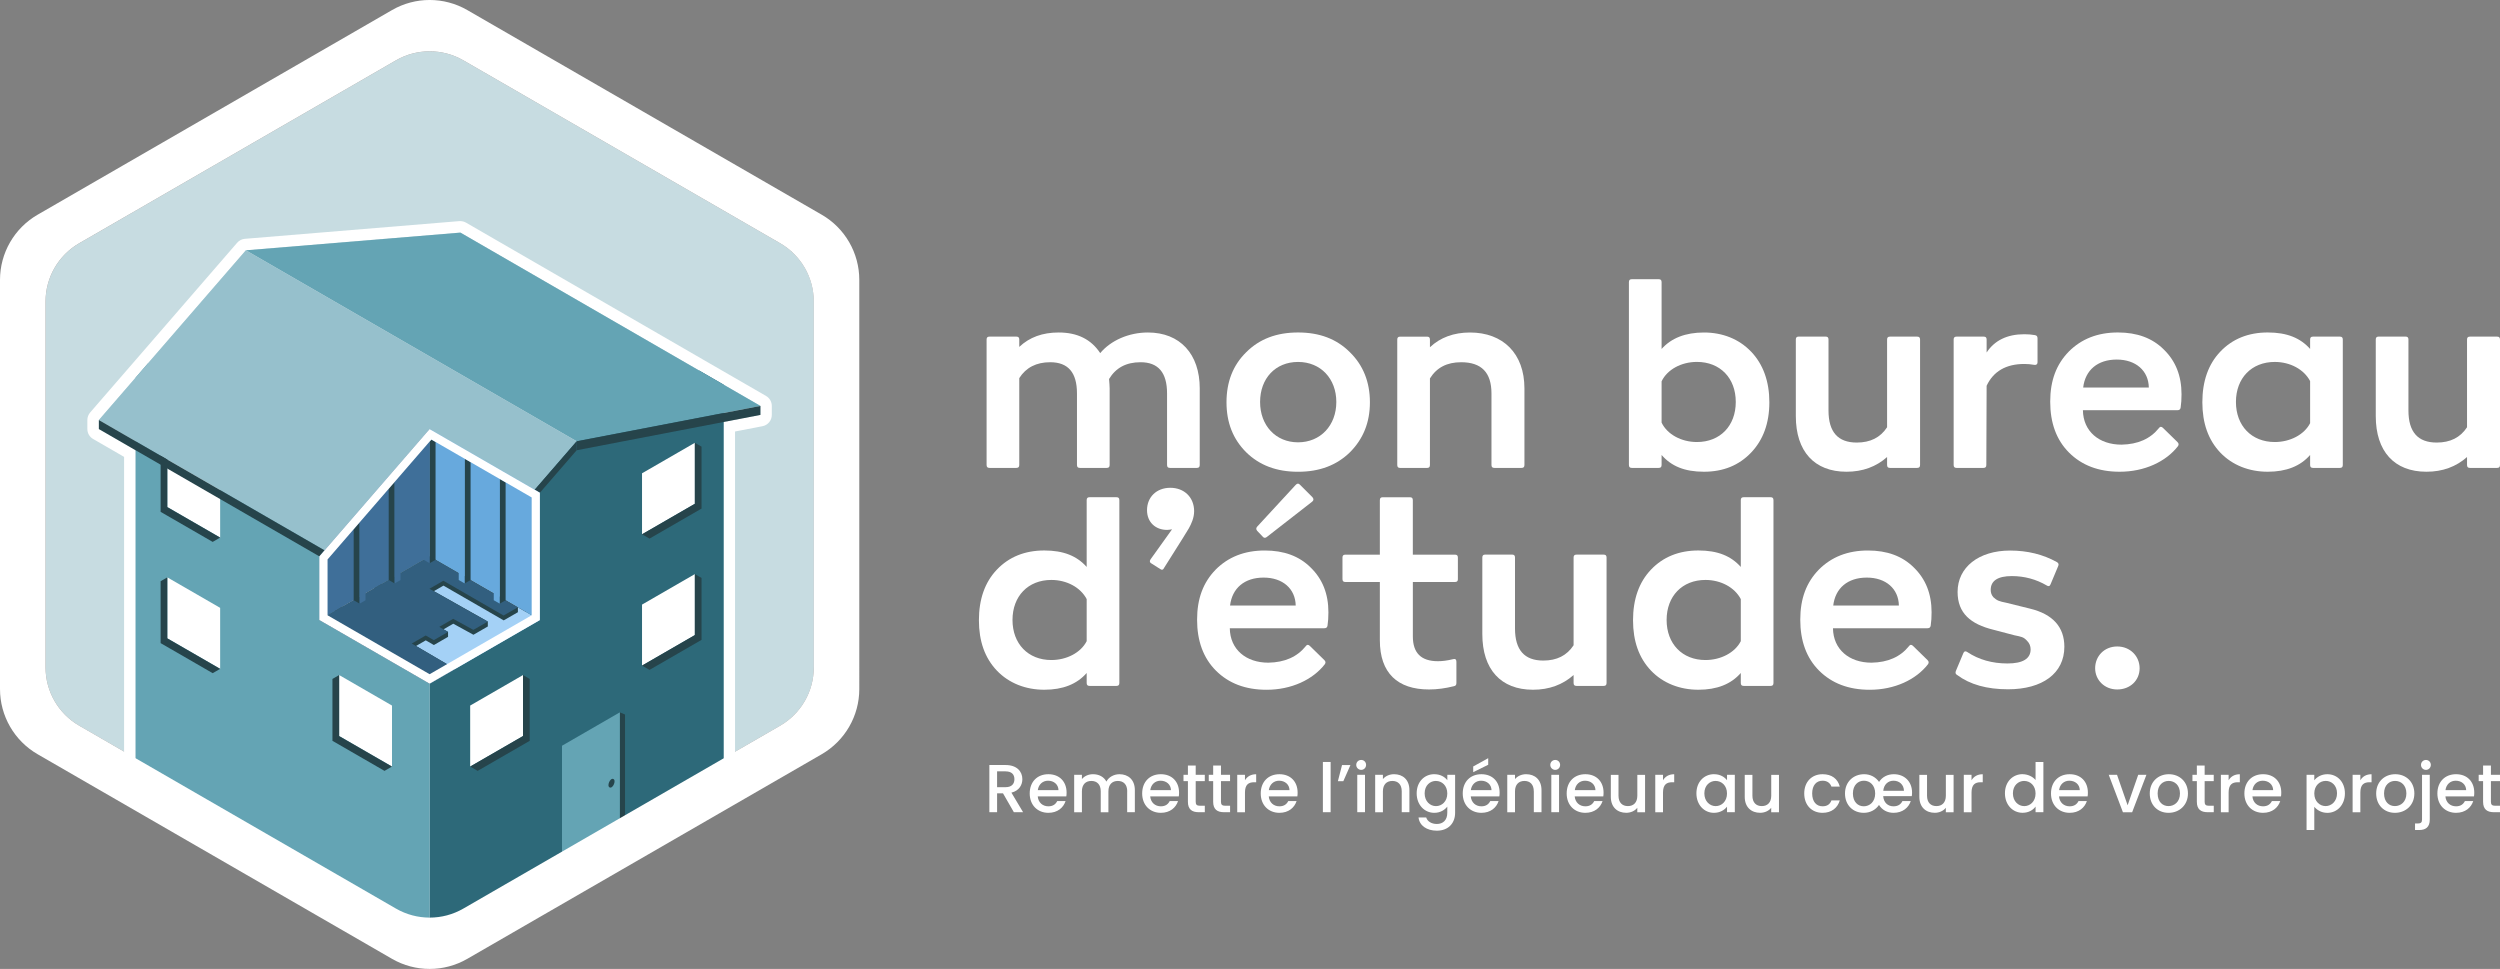
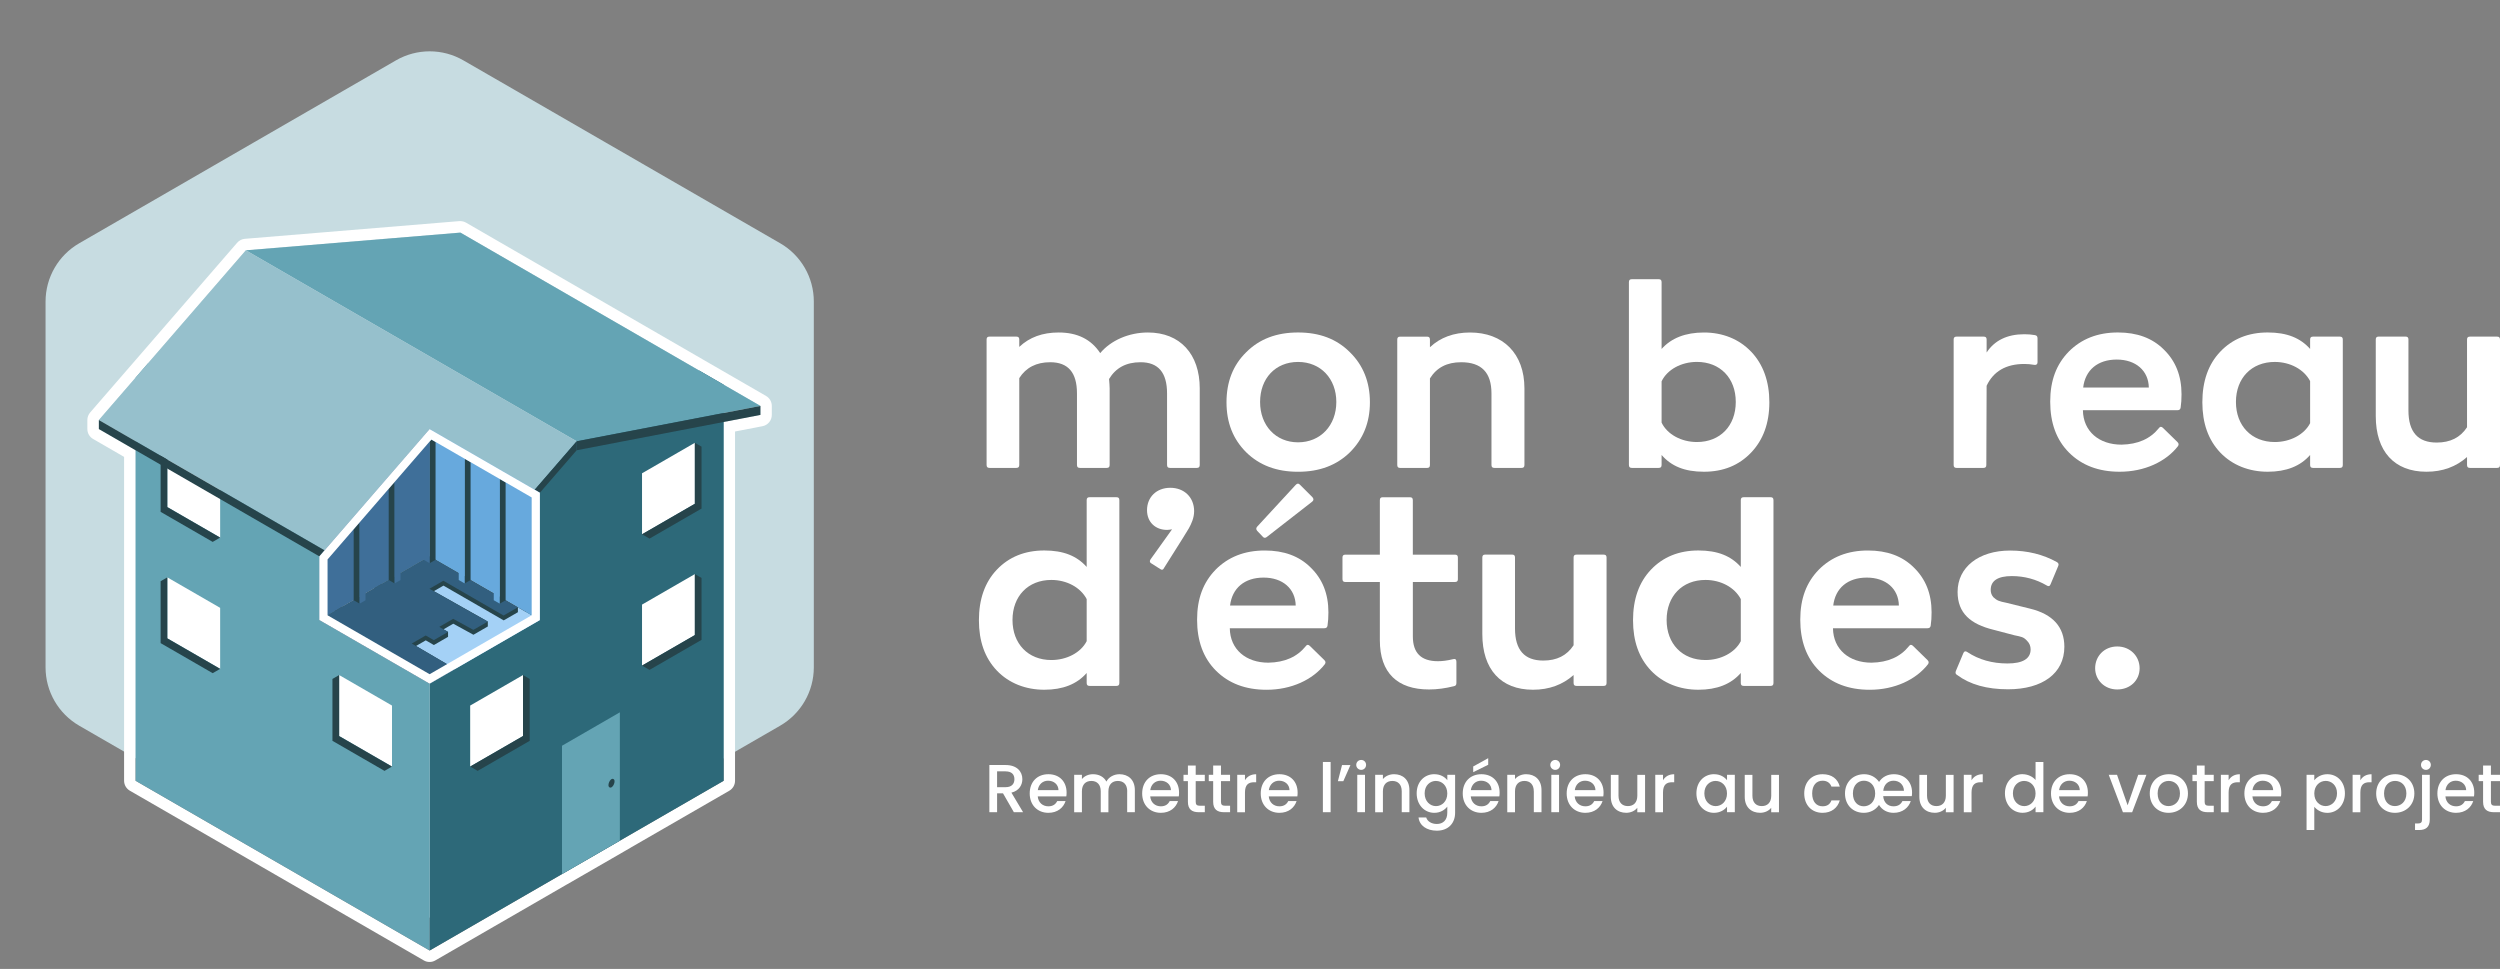
<svg xmlns="http://www.w3.org/2000/svg" id="Calque_1" viewBox="0 0 850 329.44">
  <rect x="0" y="0" width="850" height="329.44" fill="#808080" stroke="none" />
  <defs>
    <style>.cls-1{fill:none;}.cls-2{fill:#fff;}.cls-3{fill:#67a9dd;}.cls-4{fill:#64a4b4;}.cls-5{fill:#96c0cc;}.cls-6{fill:#325f7f;}.cls-7{fill:#a4d1f6;}.cls-8{fill:#c7dce1;}.cls-9{fill:#3f6f99;}.cls-10{fill:#26444b;}.cls-11{fill:#2d6979;}</style>
  </defs>
  <g>
    <g>
      <g>
        <path class="cls-2" d="M407.91,132.06v26.03c0,.7-.3,1-1,1h-9.11c-.7,0-1-.3-1-1v-24.32c0-7.11-3-10.61-9.01-10.61-4.91,0-8.41,1.9-10.71,5.7,.1,1.3,.2,2.4,.2,3.2v26.03c0,.7-.3,1-1,1h-9.11c-.7,0-1-.3-1-1v-24.32c0-7.11-3-10.61-9.11-10.61-4.7,0-8.21,1.8-10.51,5.4v29.53c0,.7-.3,1-1,1h-9.11c-.7,0-1-.3-1-1v-42.64c0-.7,.3-1,1-1h9.11c.7,0,1,.3,1,1v2.5c3.5-3.3,7.91-4.9,13.41-4.9,6.31,0,11.01,2.3,14.11,7.01,3.6-4.31,9.71-7.01,16.22-7.01,10.91,0,17.62,7.31,17.62,19.02Z" />
        <path class="cls-2" d="M423.72,119.75c4.5-4.5,10.31-6.71,17.62-6.71s13.11,2.2,17.62,6.71c4.5,4.4,6.81,10.11,6.81,17.02s-2.3,12.51-6.81,17.02c-4.51,4.4-10.31,6.61-17.62,6.61s-13.11-2.2-17.62-6.61c-4.51-4.5-6.71-10.11-6.71-17.02s2.2-12.61,6.71-17.02Zm30.63,16.92c0-7.91-5.31-13.61-13.01-13.61s-12.91,5.61-12.91,13.61,5.31,13.72,12.91,13.72,13.01-5.71,13.01-13.72Z" />
        <path class="cls-2" d="M518.31,132.06v26.03c0,.7-.3,1-1,1h-9.21c-.7,0-1-.3-1-1v-24.32c0-7.11-3.4-10.61-10.31-10.61-4.81,0-8.31,1.8-10.61,5.51v29.43c0,.7-.3,1-1,1h-9.11c-.7,0-1-.3-1-1v-42.64c0-.7,.3-1,1-1h9.11c.7,0,1,.3,1,1v2.6c3.5-3.3,8.11-5.01,13.61-5.01,11.21,0,18.52,7.11,18.52,19.02Z" />
        <path class="cls-2" d="M595.37,119.55c4.1,4.3,6.21,10.11,6.21,17.22s-2.1,12.81-6.21,17.12c-4.11,4.3-9.41,6.5-16.02,6.5s-11.11-1.9-14.41-5.7v3.4c0,.7-.3,1-1,1h-9.11c-.7,0-1-.3-1-1v-62.16c0-.7,.3-1,1-1h9.11c.7,0,1,.3,1,1v22.72c3.3-3.7,8.11-5.6,14.41-5.6s11.91,2.2,16.02,6.51Zm-5.21,17.11c0-8.11-5.31-13.61-13.21-13.61-5.31,0-10.11,2.6-12.01,6.61v14.02c1.9,4,6.71,6.61,12.01,6.61,7.91,0,13.21-5.51,13.21-13.62Z" />
-         <path class="cls-2" d="M641.61,115.45c0-.7,.3-1,1-1h9.21c.7,0,1,.3,1,1v42.64c0,.7-.3,1-1,1h-9.21c-.7,0-1-.3-1-1v-2.7c-3.71,3.3-8.31,5-13.81,5-10.91,0-17.22-6.91-17.22-18.92v-26.03c0-.7,.3-1,1-1h9.11c.7,0,1,.3,1,1v24.12c0,7.31,3.2,10.91,9.61,10.91,4.61,0,8.01-1.7,10.31-5.2v-29.83Z" />
        <path class="cls-2" d="M691.86,113.94c.6,.1,.9,.4,.9,1.1v8.11c0,.7-.4,1-1.1,.9-1.1-.2-2.3-.3-3.4-.3-6.2,0-10.51,2.5-12.81,7.41l-.1,26.93c0,.7-.3,1-1,1h-9.11c-.7,0-1-.3-1-1v-42.64c0-.7,.3-1,1-1h9.21c.7,0,1,.3,1,1v4.4c2.7-4.11,7.01-6.21,12.81-6.21,1.3,0,2.5,.1,3.6,.3Z" />
        <path class="cls-2" d="M703.37,119.55c4.31-4.31,9.81-6.51,16.72-6.51,6.51,0,11.71,1.9,15.62,5.81,4,3.9,6.01,8.91,6.01,15.21,0,1.7-.1,3.2-.3,4.51-.1,.6-.4,.9-1.1,.9h-32.13c.1,7.21,5.51,11.71,13.11,11.71,5.61-.1,9.81-2,12.71-5.6,.4-.6,.9-.6,1.4-.1l4.91,4.8c.5,.5,.5,.9,.2,1.4-4.1,5.3-11.41,8.71-19.82,8.71-7.21,0-12.91-2.2-17.22-6.5-4.31-4.31-6.41-10.11-6.41-17.32s2.1-12.71,6.31-17.02Zm27.23,12.21c-.1-5.7-4.4-9.51-10.91-9.51s-10.71,3.6-11.41,9.51h22.32Z" />
        <path class="cls-2" d="M785.44,115.45c0-.7,.3-1,1-1h9.11c.7,0,1,.3,1,1v42.64c0,.7-.3,1-1,1h-9.11c-.7,0-1-.3-1-1v-3.4c-3.3,3.8-8.11,5.7-14.41,5.7s-12.01-2.2-16.12-6.5c-4.1-4.31-6.11-10.01-6.11-17.12s2-12.92,6.11-17.22c4.1-4.31,9.51-6.51,16.12-6.51s11.11,1.9,14.41,5.6v-3.2Zm0,28.43v-14.31c-2.1-4-6.81-6.51-12.01-6.51-7.91,0-13.21,5.51-13.21,13.61s5.31,13.62,13.21,13.62c5.21,0,10.01-2.5,12.01-6.41Z" />
        <path class="cls-2" d="M838.79,115.45c0-.7,.3-1,1-1h9.21c.7,0,1,.3,1,1v42.64c0,.7-.3,1-1,1h-9.21c-.7,0-1-.3-1-1v-2.7c-3.71,3.3-8.31,5-13.81,5-10.91,0-17.22-6.91-17.22-18.92v-26.03c0-.7,.3-1,1-1h9.11c.7,0,1,.3,1,1v24.12c0,7.31,3.2,10.91,9.61,10.91,4.61,0,8.01-1.7,10.31-5.2v-29.83Z" />
        <path class="cls-2" d="M369.47,170.05c0-.7,.3-1,1-1h9.11c.7,0,1,.3,1,1v62.16c0,.7-.3,1-1,1h-9.11c-.7,0-1-.3-1-1v-3.4c-3.3,3.8-8.11,5.7-14.41,5.7s-12.01-2.2-16.12-6.5c-4.1-4.31-6.11-10.01-6.11-17.12s2-12.92,6.11-17.22c4.1-4.31,9.51-6.51,16.12-6.51s11.11,1.9,14.41,5.6v-22.72Zm0,47.95v-14.31c-2.1-4-6.81-6.51-12.01-6.51-7.91,0-13.21,5.51-13.21,13.61s5.31,13.62,13.21,13.62c5.21,0,10.01-2.5,12.01-6.41Z" />
        <path class="cls-2" d="M406,173.86c0,1-.2,2.1-.6,3.2-.8,2.1-1.3,2.8-3.3,6.01l-6.31,10.01c-.3,.7-.8,.8-1.3,.4l-3-1.9c-.6-.3-.7-.8-.3-1.4l7.31-10.21c-.7,.1-1.2,.2-1.7,.2-3.9,0-6.81-2.6-6.81-6.71,0-4.41,3.2-7.61,7.91-7.61s8.11,3.2,8.11,8.01Z" />
        <path class="cls-2" d="M413.31,193.68c4.3-4.31,9.81-6.51,16.72-6.51,6.51,0,11.71,1.9,15.62,5.81,4,3.9,6.01,8.91,6.01,15.21,0,1.7-.1,3.2-.3,4.51-.1,.6-.4,.9-1.1,.9h-32.13c.1,7.21,5.51,11.71,13.11,11.71,5.61-.1,9.81-2,12.71-5.6,.4-.6,.9-.6,1.4-.1l4.91,4.8c.5,.5,.5,.9,.2,1.4-4.1,5.3-11.41,8.71-19.82,8.71-7.21,0-12.91-2.2-17.22-6.5-4.3-4.31-6.41-10.11-6.41-17.32s2.1-12.71,6.31-17.02Zm27.23,12.21c-.1-5.7-4.4-9.51-10.91-9.51s-10.71,3.6-11.41,9.51h22.32Zm-9.81-23.32c-.5,.4-1,.4-1.4-.1l-1.9-2c-.4-.5-.4-.9,0-1.4l13.11-14.21c.5-.5,.9-.6,1.4-.1l4.3,4.3c.5,.6,.4,1.1-.1,1.5l-15.42,12.01Z" />
        <path class="cls-2" d="M495.69,196.88c0,.7-.3,1-1,1h-14.32v18.52c0,5.6,2.8,8.41,8.51,8.41,1.5,0,3.2-.2,5.2-.7,.7-.2,1.1,.1,1.1,.9v7.21c0,.7-.3,1-.9,1.1-2.8,.7-5.6,1.1-8.41,1.1-10.71,0-16.72-5.6-16.72-16.72v-19.82h-11.71c-.7,0-1-.3-1-1v-7.3c0-.7,.3-1,1-1h11.71v-18.52c0-.7,.3-1,1-1h9.21c.7,0,1,.3,1,1v18.52h14.32c.7,0,1,.3,1,1v7.3Z" />
        <path class="cls-2" d="M535.02,189.57c0-.7,.3-1,1-1h9.21c.7,0,1,.3,1,1v42.64c0,.7-.3,1-1,1h-9.21c-.7,0-1-.3-1-1v-2.7c-3.71,3.3-8.31,5-13.81,5-10.91,0-17.22-6.91-17.22-18.92v-26.03c0-.7,.3-1,1-1h9.11c.7,0,1,.3,1,1v24.12c0,7.31,3.2,10.91,9.61,10.91,4.61,0,8.01-1.7,10.31-5.2v-29.83Z" />
        <path class="cls-2" d="M591.87,170.05c0-.7,.3-1,1-1h9.11c.7,0,1,.3,1,1v62.16c0,.7-.3,1-1,1h-9.11c-.7,0-1-.3-1-1v-3.4c-3.3,3.8-8.11,5.7-14.41,5.7s-12.01-2.2-16.12-6.5c-4.1-4.31-6.11-10.01-6.11-17.12s2-12.92,6.11-17.22c4.1-4.31,9.51-6.51,16.12-6.51s11.11,1.9,14.41,5.6v-22.72Zm0,47.95v-14.31c-2.1-4-6.81-6.51-12.01-6.51-7.91,0-13.21,5.51-13.21,13.61s5.31,13.62,13.21,13.62c5.21,0,10.01-2.5,12.01-6.41Z" />
        <path class="cls-2" d="M618.39,193.68c4.31-4.31,9.81-6.51,16.72-6.51,6.51,0,11.71,1.9,15.62,5.81,4,3.9,6.01,8.91,6.01,15.21,0,1.7-.1,3.2-.3,4.51-.1,.6-.4,.9-1.1,.9h-32.13c.1,7.21,5.51,11.71,13.11,11.71,5.61-.1,9.81-2,12.71-5.6,.4-.6,.9-.6,1.4-.1l4.91,4.8c.5,.5,.5,.9,.2,1.4-4.1,5.3-11.41,8.71-19.82,8.71-7.21,0-12.91-2.2-17.22-6.5-4.31-4.31-6.41-10.11-6.41-17.32s2.1-12.71,6.31-17.02Zm27.23,12.21c-.1-5.7-4.4-9.51-10.91-9.51s-10.71,3.6-11.41,9.51h22.32Z" />
        <path class="cls-2" d="M719.86,219.8c4.4,0,7.61,3.3,7.61,7.41s-3.2,7.21-7.61,7.21-7.51-3.3-7.51-7.21c0-4.1,3.1-7.41,7.51-7.41Z" />
      </g>
      <path class="cls-2" d="M665.38,229.47c-.5-.3-.6-.7-.4-1.3l2.59-6.18c.3-.6,.7-.7,1.3-.3,3.89,2.59,8.47,3.89,13.66,3.89s7.88-1.6,7.88-4.79c0-1.1-.4-2.09-1.1-2.79-1.3-1.5-2.09-1.5-4.39-2l-7.18-1.89c-7.68-1.89-12.16-5.58-12.16-12.86,0-8.38,7.18-14.06,17.85-14.06,5.88,0,11.17,1.3,15.85,3.89,.6,.3,.8,.8,.5,1.4l-2.59,6.18c-.3,.7-.7,.8-1.3,.4-3.59-2.1-7.58-3.19-11.87-3.19-4.79,0-7.18,1.6-7.18,4.69,0,1,.3,1.79,.9,2.49,1.3,1.2,1.99,1.4,4.39,1.89l8.08,2c7.78,1.89,11.67,6.28,11.67,12.96,0,9.07-7.48,14.46-19.14,14.46-7.18,0-12.96-1.6-17.35-4.89Z" />
    </g>
    <g>
      <path class="cls-8" d="M265.24,82.7l-67.87-39.19-9.87-5.7-11.98-6.92-9.76-5.63-8.22-4.74c-7.09-4.09-15.81-4.09-22.9,0l-48.46,27.98-13.52,7.81-8.93,5.16-26.95,15.56-9.84,5.68c-7.09,4.09-11.45,11.65-11.45,19.83v124.37c0,8.18,4.37,15.74,11.45,19.83l107.7,62.18c7.09,4.09,15.82,4.09,22.9,0l107.71-62.18c7.09-4.09,11.45-11.65,11.45-19.83V102.53c0-8.18-4.36-15.74-11.45-19.83Z" />
      <g>
        <path class="cls-2" d="M156.54,79.09c27.06,15.63,54.12,31.26,81.17,46.89,2.78,1.6,5.55,3.21,8.33,4.81,4.17,2.41,8.33,4.81,12.5,7.22,0,1.02,0,2.04,0,3.05-4.53,.87-8.64,1.66-12.5,2.4,0,40.66,0,81.33,0,121.99-5.45,3.14-20.84,12.03-33.53,19.35h0c-.59,.35-1.18,.69-1.77,1.03-6.56,3.79-13.11,7.57-19.67,11.36h0c-12.23,7.05-37.77,21.8-45,25.98-8.32-4.81-41.35-23.89-49.68-28.69-8.51-4.91-41.77-24.11-50.29-29.02,0-37.46,0-74.91,0-112.37-4.17-2.41-8.33-4.81-12.5-7.22,0-1.02,0-2.04,0-3.05l12.5-14.43h0c1.39-1.61,2.78-3.21,4.16-4.81,0,0,0,0,0,0,11.11-12.83,22.21-25.65,33.32-38.48,24.31-2.01,48.63-4.01,72.94-6.02m0-3.91c-.11,0-.21,0-.32,.01l-36.47,3.01-36.47,3.01c-1.02,.08-1.96,.56-2.63,1.34l-16.66,19.24-16.66,19.24-4.16,4.8s-.06,.07-.09,.1l-12.41,14.33c-.61,.71-.95,1.62-.95,2.56v1.53s0,1.53,0,1.53c0,1.4,.74,2.69,1.95,3.38l8.33,4.81,2.21,1.28v110.11c0,1.4,.75,2.69,1.96,3.39,8.51,4.91,41.77,24.11,50.28,29.02,8.32,4.81,41.35,23.88,49.67,28.69,.6,.35,1.28,.52,1.95,.52s1.35-.17,1.95-.52c7.18-4.15,32.42-18.73,44.74-25.84,.08-.04,.17-.08,.25-.13l14.94-8.62,4.73-2.73,.88-.51,.88-.51c.08-.04,.15-.09,.22-.14,12.65-7.3,27.9-16.1,33.32-19.22,1.21-.7,1.95-1.99,1.95-3.38v-60.99s0-57.77,0-57.77l9.33-1.8c1.84-.35,3.17-1.96,3.17-3.84v-1.53s0-1.53,0-1.53c0-1.39-.74-2.68-1.95-3.38l-6.25-3.61-6.25-3.61-7.34-4.24-.99-.57-40.59-23.45-40.59-23.45c-.6-.34-1.27-.52-1.95-.52h0Z" />
        <g>
          <g>
            <path class="cls-11" d="M146.08,323.18c8.37-4.84,41.3-23.86,49.68-28.69,8.56-4.94,41.72-24.08,50.29-29.02,0-44.89,0-89.78,0-134.67-2.78-1.6-5.55-3.21-8.33-4.81-30.55,17.64-61.09,35.27-91.64,52.91,0,48.09,0,96.19,0,144.28Z" />
            <path class="cls-4" d="M146.08,323.18c-8.32-4.81-41.35-23.89-49.68-28.69-8.51-4.91-41.77-24.11-50.29-29.02,0-45.69,0-91.38,0-137.07,1.39-1.6,2.78-3.2,4.16-4.81,31.93,18.44,63.87,36.87,95.8,55.31,0,48.09,0,96.19,0,144.28Z" />
-             <path class="cls-10" d="M210.74,285.84c0-16.47,0-27.17,0-43.64,.59,.24,1.18,.49,1.77,.73,0,15.89,0,26,0,41.89-.59,.34-1.18,.68-1.77,1.02Z" />
            <path class="cls-4" d="M191.08,297.2c0-14.93,0-28.71,0-43.65,6.56-3.79,13.11-7.57,19.67-11.36v43.64c-6.56,3.79-13.11,7.57-19.67,11.36Z" />
            <ellipse class="cls-10" cx="207.91" cy="266.3" rx="1.57" ry=".89" transform="translate(-118.53 353.34) rotate(-66.95)" />
            <g>
              <g>
                <path class="cls-2" d="M236.25,150.55c0,6.91,0,13.83,0,20.74-5.99,3.46-11.98,6.91-17.96,10.37,0-6.91,0-13.83,0-20.74h0c5.99-3.46,11.98-6.91,17.96-10.37Z" />
                <path class="cls-10" d="M220.83,183.13c5.9-3.41,11.8-6.81,17.7-10.22v-21.04c-.76-.44-1.52-.88-2.28-1.32,0,6.91,0,13.83,0,20.74-5.99,3.46-11.98,6.91-17.96,10.37,.85,.49,1.7,.98,2.54,1.47Z" />
              </g>
              <g>
                <path class="cls-2" d="M236.25,195.19c0,6.91,0,13.83,0,20.74-5.99,3.46-11.98,6.91-17.96,10.37,0-6.91,0-13.83,0-20.74h0c5.99-3.46,11.98-6.91,17.96-10.37Z" />
                <path class="cls-10" d="M220.83,227.77c5.9-3.41,11.8-6.81,17.7-10.22v-21.04c-.76-.44-1.52-.88-2.28-1.32,0,6.91,0,13.83,0,20.74-5.99,3.46-11.98,6.91-17.96,10.37,.85,.49,1.7,.98,2.54,1.47Z" />
              </g>
            </g>
            <g>
              <g>
                <path class="cls-2" d="M177.82,184.89c0,6.91,0,13.83,0,20.74-5.99,3.46-11.98,6.91-17.96,10.37,0-6.91,0-13.83,0-20.74h0c5.99-3.46,11.98-6.91,17.96-10.37Z" />
                <path class="cls-10" d="M162.4,217.47c5.9-3.41,11.8-6.81,17.7-10.22v-21.04c-.76-.44-1.52-.88-2.28-1.32,0,6.91,0,13.83,0,20.74-5.99,3.46-11.98,6.91-17.96,10.37,.85,.49,1.7,.98,2.54,1.47Z" />
              </g>
              <g>
                <path class="cls-2" d="M177.82,229.52c0,6.91,0,13.83,0,20.74-5.99,3.46-11.98,6.91-17.96,10.37,0-6.91,0-13.83,0-20.74h0c5.99-3.46,11.98-6.91,17.96-10.37Z" />
                <path class="cls-10" d="M162.4,262.1c5.9-3.41,11.8-6.81,17.7-10.22v-21.04c-.76-.44-1.52-.88-2.28-1.32,0,6.91,0,13.83,0,20.74-5.99,3.46-11.98,6.91-17.96,10.37,.85,.49,1.7,.98,2.54,1.47Z" />
              </g>
            </g>
            <g>
              <g>
                <g>
                  <path class="cls-2" d="M56.89,151.67c0,6.91,0,13.83,0,20.74,5.99,3.46,11.98,6.91,17.96,10.37,0-6.91,0-13.83,0-20.74h0c-5.99-3.46-11.98-6.91-17.96-10.37Z" />
                  <path class="cls-10" d="M72.31,184.25c-5.9-3.41-11.8-6.81-17.7-10.22v-21.04c.76-.44,1.52-.88,2.28-1.32,0,6.91,0,13.83,0,20.74,5.99,3.46,11.98,6.91,17.96,10.37-.85,.49-1.7,.98-2.54,1.47Z" />
                </g>
                <g>
                  <path class="cls-2" d="M56.89,196.3c0,6.91,0,13.83,0,20.74,5.99,3.46,11.98,6.91,17.96,10.37,0-6.91,0-13.83,0-20.74h0c-5.99-3.46-11.98-6.91-17.96-10.37Z" />
                  <path class="cls-10" d="M72.31,228.88c-5.9-3.41-11.8-6.81-17.7-10.22v-21.04c.76-.44,1.52-.88,2.28-1.32,0,6.91,0,13.83,0,20.74,5.99,3.46,11.98,6.91,17.96,10.37-.85,.49-1.7,.98-2.54,1.47Z" />
                </g>
              </g>
              <g>
                <g>
                  <path class="cls-2" d="M115.32,184.89c0,6.91,0,13.83,0,20.74,5.99,3.46,11.98,6.91,17.96,10.37,0-6.91,0-13.83,0-20.74h0c-5.99-3.46-11.98-6.91-17.96-10.37Z" />
                  <path class="cls-10" d="M130.73,217.47c-5.9-3.41-11.8-6.81-17.7-10.22v-21.04c.76-.44,1.52-.88,2.28-1.32,0,6.91,0,13.83,0,20.74,5.99,3.46,11.98,6.91,17.96,10.37-.85,.49-1.7,.98-2.54,1.47Z" />
                </g>
                <g>
                  <path class="cls-2" d="M115.32,229.52c0,6.91,0,13.83,0,20.74,5.99,3.46,11.98,6.91,17.96,10.37,0-6.91,0-13.83,0-20.74h0c-5.99-3.46-11.98-6.91-17.96-10.37Z" />
                  <path class="cls-10" d="M130.73,262.1c-5.9-3.41-11.8-6.81-17.7-10.22v-21.04c.76-.44,1.52-.88,2.28-1.32,0,6.91,0,13.83,0,20.74,5.99,3.46,11.98,6.91,17.96,10.37-.85,.49-1.7,.98-2.54,1.47Z" />
                </g>
              </g>
            </g>
          </g>
          <g>
            <path class="cls-4" d="M83.6,85.11c24.31-2.01,48.63-4.01,72.94-6.02,34,19.64,68,39.28,102,58.92-20.83,4.01-41.65,8.01-62.48,12.02-37.49-21.64-74.97-43.28-112.46-64.93Z" />
            <path class="cls-5" d="M196.06,150.04c-37.49-21.64-74.97-43.28-112.46-64.93-16.66,19.24-33.32,38.48-49.98,57.71,37.49,21.64,74.97,43.29,112.46,64.93,16.66-19.24,33.32-38.48,49.98-57.71Z" />
          </g>
          <path class="cls-10" d="M146.88,211.71c0-3.95,0,.49,0-3.46" />
          <path class="cls-10" d="M33.62,145.88c37.49,21.65,74.97,43.29,112.46,64.94,0-1.02,0-2.04,0-3.07-14.44-8.34-98.02-56.59-112.46-64.93,0,1.02,0,2.04,0,3.05Z" />
          <path class="cls-10" d="M196.06,153.09c0-1.02,0-2.03,0-3.05-16.66,19.24-33.32,38.48-49.98,57.71,0,1.02,0,2.04,0,3.07,16.66-19.24,33.32-38.48,49.98-57.73Z" />
          <rect class="cls-10" x="233.55" y="142.82" width="0" height="0" transform="translate(-22.78 46.71) rotate(-10.89)" />
          <path class="cls-10" d="M258.54,141.07c-24.99,4.81-37.49,7.21-62.48,12.02,0-1.39,0-1.66,0-3.05,24.99-4.81,37.49-7.21,62.48-12.02,0,1.39,0,1.66,0,3.05Z" />
          <g>
            <path class="cls-7" d="M146.08,189.17c-12.49,7.21-24.98,14.43-37.47,21.64,12.49,7.21,24.98,14.43,37.47,21.64,12.49-7.21,24.99-14.43,37.48-21.64-12.5-7.21-24.99-14.43-37.49-21.64Z" />
            <path class="cls-10" d="M146.88,211.71c0-3.95,0,.49,0-3.46" />
            <path class="cls-3" d="M146.08,145.88c0,14.43,0,28.86,0,43.28,12.5,7.21,24.99,14.43,37.49,21.64,0-14.43,0-28.86,0-43.28-12.5-7.21-24.99-14.43-37.49-21.64Z" />
            <path class="cls-9" d="M146.08,145.88c0,14.43,0,28.86,0,43.28-12.5,7.21-24.99,14.43-37.49,21.64,0-7.22,0-14.44,0-21.66,12.5-14.42,24.99-28.85,37.49-43.27Z" />
            <path class="cls-1" d="M146.05,189.18c-12.48,7.21-24.97,14.42-37.45,21.62,12.5,7.21,24.99,14.43,37.49,21.64,12.5-7.21,24.99-14.43,37.49-21.64-12.51-7.21-25.01-14.42-37.52-21.62Z" />
            <path class="cls-10" d="M146.07,189.18c-12.48,7.21-24.97,14.42-37.45,21.62,12.49,7.21,24.98,14.43,37.47,21.64v-3.22c1.97-1.14,3.94-2.27,5.9-3.41-3.51-2.06-7.03-4.12-10.54-6.18,1.1-.64,2.21-1.27,3.31-1.91,.92,.53,1.84,1.06,2.76,1.59l4.82-2.79v-1.68c-.51-.29-1.01-.58-1.52-.88,1.1-.63,2.19-1.27,3.29-1.9,2.29,1.25,4.58,2.51,6.86,3.76,1.63-.94,3.26-1.88,4.89-2.82v-1.68c-6.11-3.44-12.23-6.88-18.34-10.33,1.09-.63,2.17-1.25,3.26-1.88,6.82,3.94,13.65,7.88,20.47,11.82,1.61-.93,3.23-1.85,4.84-2.78v-1.68c-10-5.77-20.01-11.54-30.01-17.3Z" />
            <path class="cls-6" d="M146.08,189.17c-12.5,7.21-24.99,14.43-37.49,21.64,12.5,7.21,24.99,14.43,37.49,21.64,2.91-1.66,5.82-3.31,8.73-4.97-2.47-1.45-4.94-2.9-7.41-4.34-2.68-1.57-5.37-3.14-7.41-4.34l4.75-2.74,2.76,1.59,4.82-2.79c-.99-.57-1.98-1.15-2.98-1.72l4.74-2.74c2.29,1.25,4.58,2.51,6.86,3.76,1.63-.94,3.26-1.88,4.89-2.82-3.23-1.82-3.89-2.15-7.11-3.97-4.24-2.39-8.47-4.79-12.71-7.19l4.73-2.73c7.68,4.43,12.79,7.39,20.47,11.82,1.61-.93,3.23-1.85,4.84-2.78-10.86-6.27-19.14-11.05-30-17.32Z" />
            <g>
              <path class="cls-1" d="M171.92,164.02v40.06l-2.01,1.16v-38.32c0,11.02,0,35.17,0,38.32l-2.01-1.16c0-3.1,0-38.01,0-41.11,.37-.21,.74-.43,1.11-.64l-8.99-5.19v40.06c-.67,.39-1.34,.77-2.01,1.16,0-3.27,0-29.18,0-39.53v39.53l-2.01-1.16v-41.11c.37-.21,.74-.43,1.11-.64l-8.99-5.19v40.06l-2.01,1.16v-38.32c0,11.02,0,35.17,0,38.32-.67-.39-1.34-.77-2.01-1.16,0-2.64,0-28.4,0-37.86l-27.16,31.36-5.52,6.38v18.99l34.7,20.03,17.35-10.02,17.35-10.02v-40.06s-8.86-5.12-8.86-5.12Z" />
              <path class="cls-10" d="M169.9,166.93v38.32l2.01-1.16v-40.06l-2.01-1.16v4.07Z" />
              <path class="cls-3" d="M167.89,204.08l2.01,1.16c0-3.15,0-27.3,0-38.32v-4.07l-.91-.52c-.37,.21-.74,.43-1.11,.64,0,3.1,0,38.01,0,41.11Z" />
              <path class="cls-10" d="M157.99,158.84c0,10.35,0,36.26,0,39.53,.67-.39,1.34-.77,2.01-1.16v-40.06l-2.01-1.16v2.86Z" />
              <path class="cls-3" d="M155.98,197.21l2.01,1.16v-42.39l-.91-.52c-.37,.21-.74,.43-1.11,.64v41.11Z" />
              <path class="cls-10" d="M146.08,150.14v41.35l2.01-1.16v-40.06l-1.41-.82-.6,.69Z" />
              <path class="cls-9" d="M146.08,191.49c0-3.15,0-27.3,0-38.32v-3.03l-2.01,2.33c0,9.46,0,35.22,0,37.86,.67,.39,1.34,.77,2.01,1.16Z" />
            </g>
            <g>
              <path class="cls-10" d="M122.26,205.24c0-3.21,0-19.77,0-27.59l-2.01,2.33c0,7.71,0,21.71,0,24.1l2.01,1.16Z" />
              <path class="cls-9" d="M122.26,205.24l2.01-1.16v-28.75l-2.01,2.33v27.59Z" />
            </g>
            <g>
              <path class="cls-10" d="M134.17,198.37v-34.47l-2.01,2.33v30.98l2.01,1.16Z" />
              <path class="cls-9" d="M134.17,164.61c0,9.78,0,30.61,0,33.76l2.01-1.16c0-2.99,0-30.81,0-35.63l-2.01,2.33v.71Z" />
            </g>
            <path class="cls-2" d="M146.68,149.45l34.09,19.68v40.06s-17.35,10.02-17.35,10.02l-17.35,10.02-34.7-20.03v-18.99l5.52-6.38,29.77-34.38m-.6-3.57c-12.5,14.43-24.99,28.86-37.49,43.29v21.64c12.5,7.21,24.99,14.43,37.49,21.64,12.5-7.21,24.99-14.43,37.49-21.64,0-14.43,0-28.86,0-43.28-12.5-7.21-24.99-14.43-37.49-21.64h0Z" />
          </g>
        </g>
      </g>
-       <path class="cls-2" d="M279.36,72.99L158.89,3.43c-7.93-4.58-17.69-4.58-25.61,0L12.81,72.99c-7.93,4.57-12.81,13.03-12.81,22.18V234.27c0,9.15,4.88,17.61,12.81,22.18l120.47,69.55c7.92,4.58,17.69,4.58,25.61,0l120.47-69.55c7.92-4.57,12.8-13.03,12.8-22.18V95.16c0-9.15-4.88-17.61-12.8-22.18Zm-2.67,153.92c0,8.18-4.36,15.74-11.45,19.83l-107.71,62.18c-7.09,4.09-15.81,4.09-22.9,0L26.93,246.73c-7.09-4.09-11.45-11.65-11.45-19.83V102.53c0-8.18,4.37-15.74,11.45-19.83l9.84-5.68,26.95-15.56,8.93-5.16,13.52-7.81,48.46-27.98c7.09-4.09,15.82-4.09,22.9,0l8.22,4.74,9.76,5.63,11.98,6.92,9.87,5.7,67.87,39.19c7.09,4.09,11.45,11.65,11.45,19.83v124.37Z" />
    </g>
  </g>
  <g>
    <path class="cls-2" d="M341.92,260.11c3.81,0,5.68,2.19,5.68,4.8,0,1.89-1.02,3.92-3.72,4.59l3.97,6.65h-3.14l-3.69-6.42h-2.01v6.42h-2.63v-16.04h5.54Zm0,2.15h-2.91v5.38h2.91c2.05,0,2.98-1.13,2.98-2.72s-.92-2.65-2.98-2.65Z" />
    <path class="cls-2" d="M356.45,276.36c-3.65,0-6.35-2.59-6.35-6.58s2.59-6.55,6.35-6.55,6.19,2.51,6.19,6.26c0,.44-.02,.85-.09,1.29h-9.72c.19,2.1,1.69,3.37,3.62,3.37,1.62,0,2.52-.79,3-1.78h2.84c-.72,2.22-2.72,3.99-5.84,3.99Zm-3.6-7.71h7.04c-.05-1.96-1.59-3.21-3.55-3.21-1.78,0-3.21,1.2-3.49,3.21Z" />
    <path class="cls-2" d="M383.26,269.05c0-2.33-1.27-3.53-3.19-3.53s-3.21,1.2-3.21,3.53v7.11h-2.61v-7.11c0-2.33-1.27-3.53-3.19-3.53s-3.21,1.2-3.21,3.53v7.11h-2.63v-12.72h2.63v1.45c.85-1.04,2.24-1.66,3.76-1.66,2.01,0,3.69,.85,4.57,2.51,.78-1.55,2.59-2.51,4.43-2.51,2.98,0,5.24,1.87,5.24,5.42v7.5h-2.61v-7.11Z" />
    <path class="cls-2" d="M394.69,276.36c-3.65,0-6.35-2.59-6.35-6.58s2.59-6.55,6.35-6.55,6.19,2.51,6.19,6.26c0,.44-.02,.85-.09,1.29h-9.72c.19,2.1,1.69,3.37,3.62,3.37,1.62,0,2.52-.79,3-1.78h2.84c-.72,2.22-2.72,3.99-5.84,3.99Zm-3.6-7.71h7.04c-.05-1.96-1.59-3.21-3.55-3.21-1.78,0-3.21,1.2-3.49,3.21Z" />
    <path class="cls-2" d="M403.89,265.58h-1.5v-2.15h1.5v-3.16h2.65v3.16h3.09v2.15h-3.09v7.04c0,.95,.37,1.34,1.48,1.34h1.62v2.19h-2.08c-2.26,0-3.67-.95-3.67-3.53v-7.04Z" />
    <path class="cls-2" d="M412.48,265.58h-1.5v-2.15h1.5v-3.16h2.65v3.16h3.09v2.15h-3.09v7.04c0,.95,.37,1.34,1.48,1.34h1.62v2.19h-2.08c-2.26,0-3.67-.95-3.67-3.53v-7.04Z" />
    <path class="cls-2" d="M423.29,276.16h-2.63v-12.72h2.63v1.85c.74-1.27,2.01-2.05,3.81-2.05v2.72h-.67c-1.94,0-3.14,.81-3.14,3.51v6.69Z" />
    <path class="cls-2" d="M435,276.36c-3.65,0-6.35-2.59-6.35-6.58s2.59-6.55,6.35-6.55,6.19,2.51,6.19,6.26c0,.44-.02,.85-.09,1.29h-9.72c.19,2.1,1.69,3.37,3.62,3.37,1.62,0,2.52-.79,3-1.78h2.84c-.72,2.22-2.72,3.99-5.84,3.99Zm-3.6-7.71h7.04c-.05-1.96-1.59-3.21-3.55-3.21-1.78,0-3.21,1.2-3.49,3.21Z" />
    <path class="cls-2" d="M449.78,259.07h2.63v17.08h-2.63v-17.08Z" />
-     <path class="cls-2" d="M454.88,265.61l1.41-5.49h2.86l-2.42,5.49h-1.85Z" />
+     <path class="cls-2" d="M454.88,265.61l1.41-5.49h2.86l-2.42,5.49Z" />
    <path class="cls-2" d="M461.12,260.07c0-.95,.74-1.69,1.69-1.69s1.66,.74,1.66,1.69-.74,1.69-1.66,1.69-1.69-.74-1.69-1.69Zm.35,3.37h2.63v12.72h-2.63v-12.72Z" />
    <path class="cls-2" d="M476.59,269.05c0-2.33-1.27-3.53-3.19-3.53s-3.21,1.2-3.21,3.53v7.11h-2.63v-12.72h2.63v1.45c.85-1.04,2.26-1.66,3.79-1.66,2.98,0,5.22,1.87,5.22,5.42v7.5h-2.61v-7.11Z" />
    <path class="cls-2" d="M487.68,263.23c2.08,0,3.62,.97,4.41,2.05v-1.85h2.65v12.93c0,3.46-2.24,6.07-6.21,6.07-3.39,0-5.91-1.69-6.23-4.5h2.61c.39,1.32,1.8,2.22,3.62,2.22,2.03,0,3.55-1.25,3.55-3.79v-2.12c-.81,1.08-2.33,2.12-4.41,2.12-3.35,0-6-2.7-6-6.63s2.65-6.51,6-6.51Zm.55,2.28c-1.96,0-3.85,1.48-3.85,4.23s1.89,4.34,3.85,4.34,3.85-1.55,3.85-4.29-1.87-4.27-3.85-4.27Z" />
    <path class="cls-2" d="M503.68,276.36c-3.65,0-6.35-2.59-6.35-6.58s2.59-6.55,6.35-6.55,6.19,2.51,6.19,6.26c0,.44-.02,.85-.09,1.29h-9.72c.19,2.1,1.69,3.37,3.62,3.37,1.62,0,2.52-.79,3-1.78h2.84c-.72,2.22-2.72,3.99-5.84,3.99Zm-3.6-7.71h7.04c-.05-1.96-1.59-3.21-3.55-3.21-1.78,0-3.21,1.2-3.49,3.21Zm5.91-10.87v2.24l-5.1,2.52v-1.94l5.1-2.82Z" />
    <path class="cls-2" d="M521.49,269.05c0-2.33-1.27-3.53-3.18-3.53s-3.21,1.2-3.21,3.53v7.11h-2.63v-12.72h2.63v1.45c.86-1.04,2.26-1.66,3.79-1.66,2.98,0,5.22,1.87,5.22,5.42v7.5h-2.61v-7.11Z" />
    <path class="cls-2" d="M527.1,260.07c0-.95,.74-1.69,1.68-1.69s1.66,.74,1.66,1.69-.74,1.69-1.66,1.69-1.68-.74-1.68-1.69Zm.35,3.37h2.63v12.72h-2.63v-12.72Z" />
    <path class="cls-2" d="M539.02,276.36c-3.65,0-6.35-2.59-6.35-6.58s2.59-6.55,6.35-6.55,6.19,2.51,6.19,6.26c0,.44-.02,.85-.09,1.29h-9.72c.19,2.1,1.69,3.37,3.63,3.37,1.61,0,2.51-.79,3-1.78h2.84c-.72,2.22-2.73,3.99-5.84,3.99Zm-3.6-7.71h7.04c-.05-1.96-1.59-3.21-3.55-3.21-1.78,0-3.21,1.2-3.48,3.21Z" />
    <path class="cls-2" d="M559.31,276.16h-2.63v-1.52c-.83,1.09-2.26,1.71-3.76,1.71-2.98,0-5.24-1.87-5.24-5.42v-7.48h2.61v7.09c0,2.33,1.27,3.53,3.19,3.53s3.21-1.2,3.21-3.53v-7.09h2.63v12.72Z" />
    <path class="cls-2" d="M565.42,276.16h-2.63v-12.72h2.63v1.85c.74-1.27,2.01-2.05,3.81-2.05v2.72h-.67c-1.94,0-3.14,.81-3.14,3.51v6.69Z" />
    <path class="cls-2" d="M582.78,263.23c2.15,0,3.62,1.01,4.41,2.05v-1.85h2.65v12.72h-2.65v-1.89c-.81,1.08-2.33,2.1-4.46,2.1-3.3,0-5.95-2.7-5.95-6.63s2.65-6.51,6-6.51Zm.55,2.28c-1.96,0-3.85,1.48-3.85,4.23s1.89,4.34,3.85,4.34,3.85-1.55,3.85-4.29-1.87-4.27-3.85-4.27Z" />
    <path class="cls-2" d="M604.84,276.16h-2.63v-1.52c-.83,1.09-2.26,1.71-3.76,1.71-2.98,0-5.24-1.87-5.24-5.42v-7.48h2.61v7.09c0,2.33,1.27,3.53,3.19,3.53s3.21-1.2,3.21-3.53v-7.09h2.63v12.72Z" />
    <path class="cls-2" d="M619.67,263.23c3.12,0,5.15,1.54,5.86,4.22h-2.84c-.44-1.22-1.45-2.01-3.02-2.01-2.12,0-3.53,1.57-3.53,4.34s1.41,4.36,3.53,4.36c1.57,0,2.54-.69,3.02-2.01h2.84c-.72,2.49-2.75,4.23-5.86,4.23-3.65,0-6.23-2.59-6.23-6.58s2.59-6.55,6.23-6.55Z" />
    <path class="cls-2" d="M633.8,263.23c2.1,0,3.95,.97,5.08,2.63,1.06-1.66,2.84-2.63,5.03-2.63,3.62,0,6.19,2.51,6.19,6.21,0,.39-.02,.81-.09,1.25h-9.72c.14,2.15,1.55,3.46,3.51,3.46,1.64,0,2.54-.79,3.02-1.78h2.84c-.72,2.22-2.75,3.99-5.86,3.99-2.12,0-3.88-.97-4.94-2.68-1.15,1.71-3.05,2.68-5.17,2.68-3.65,0-6.39-2.59-6.39-6.58s2.89-6.55,6.51-6.55Zm-.07,2.21c-1.96,0-3.74,1.45-3.74,4.34s1.71,4.36,3.69,4.36,3.88-1.48,3.88-4.36-1.85-4.34-3.83-4.34Zm6.58,3.44h7.04c-.05-2.12-1.59-3.44-3.55-3.44-1.85,0-3.3,1.29-3.49,3.44Z" />
    <path class="cls-2" d="M664.21,276.16h-2.63v-1.52c-.83,1.09-2.26,1.71-3.76,1.71-2.98,0-5.24-1.87-5.24-5.42v-7.48h2.61v7.09c0,2.33,1.27,3.53,3.19,3.53s3.21-1.2,3.21-3.53v-7.09h2.63v12.72Z" />
    <path class="cls-2" d="M670.32,276.16h-2.63v-12.72h2.63v1.85c.74-1.27,2.01-2.05,3.81-2.05v2.72h-.67c-1.94,0-3.14,.81-3.14,3.51v6.69Z" />
    <path class="cls-2" d="M687.71,263.23c1.66,0,3.42,.78,4.38,1.98v-6.14h2.66v17.08h-2.66v-1.92c-.81,1.15-2.33,2.12-4.41,2.12-3.35,0-6-2.7-6-6.63s2.66-6.51,6.03-6.51Zm.53,2.28c-1.96,0-3.85,1.48-3.85,4.23s1.89,4.34,3.85,4.34,3.85-1.55,3.85-4.29-1.87-4.27-3.85-4.27Z" />
    <path class="cls-2" d="M703.69,276.36c-3.65,0-6.35-2.59-6.35-6.58s2.59-6.55,6.35-6.55,6.19,2.51,6.19,6.26c0,.44-.02,.85-.09,1.29h-9.72c.18,2.1,1.68,3.37,3.62,3.37,1.61,0,2.51-.79,3-1.78h2.84c-.72,2.22-2.72,3.99-5.84,3.99Zm-3.6-7.71h7.04c-.05-1.96-1.59-3.21-3.56-3.21-1.78,0-3.21,1.2-3.48,3.21Z" />
    <path class="cls-2" d="M719.79,263.44l3.6,10.36,3.6-10.36h2.79l-4.85,12.72h-3.14l-4.82-12.72h2.82Z" />
    <path class="cls-2" d="M737.29,276.36c-3.62,0-6.37-2.59-6.37-6.58s2.86-6.55,6.49-6.55,6.49,2.56,6.49,6.55-2.95,6.58-6.6,6.58Zm0-2.29c1.96,0,3.9-1.41,3.9-4.29s-1.87-4.27-3.83-4.27-3.76,1.39-3.76,4.27,1.71,4.29,3.69,4.29Z" />
    <path class="cls-2" d="M746.93,265.58h-1.5v-2.15h1.5v-3.16h2.65v3.16h3.09v2.15h-3.09v7.04c0,.95,.37,1.34,1.48,1.34h1.62v2.19h-2.08c-2.26,0-3.67-.95-3.67-3.53v-7.04Z" />
    <path class="cls-2" d="M757.73,276.16h-2.63v-12.72h2.63v1.85c.74-1.27,2.01-2.05,3.81-2.05v2.72h-.67c-1.94,0-3.14,.81-3.14,3.51v6.69Z" />
    <path class="cls-2" d="M769.44,276.36c-3.65,0-6.35-2.59-6.35-6.58s2.59-6.55,6.35-6.55,6.19,2.51,6.19,6.26c0,.44-.02,.85-.09,1.29h-9.72c.18,2.1,1.68,3.37,3.62,3.37,1.61,0,2.51-.79,3-1.78h2.84c-.72,2.22-2.72,3.99-5.84,3.99Zm-3.6-7.71h7.04c-.05-1.96-1.59-3.21-3.56-3.21-1.78,0-3.21,1.2-3.48,3.21Z" />
    <path class="cls-2" d="M791.29,263.23c3.35,0,5.98,2.58,5.98,6.51s-2.63,6.63-5.98,6.63c-2.1,0-3.6-1.06-4.43-2.06v7.9h-2.63v-18.77h2.63v1.87c.81-1.06,2.36-2.08,4.43-2.08Zm-.58,2.28c-1.96,0-3.85,1.55-3.85,4.27s1.89,4.29,3.85,4.29,3.88-1.59,3.88-4.34-1.89-4.23-3.88-4.23Z" />
    <path class="cls-2" d="M802.52,276.16h-2.63v-12.72h2.63v1.85c.74-1.27,2.01-2.05,3.81-2.05v2.72h-.67c-1.94,0-3.14,.81-3.14,3.51v6.69Z" />
    <path class="cls-2" d="M814.27,276.36c-3.62,0-6.37-2.59-6.37-6.58s2.86-6.55,6.49-6.55,6.49,2.56,6.49,6.55-2.95,6.58-6.6,6.58Zm0-2.29c1.96,0,3.9-1.41,3.9-4.29s-1.87-4.27-3.83-4.27-3.76,1.39-3.76,4.27,1.71,4.29,3.69,4.29Z" />
    <path class="cls-2" d="M826.12,263.44v15.21c0,2.59-1.39,3.56-3.65,3.56h-1.36v-2.22h.9c1.11,0,1.48-.39,1.48-1.34v-15.21h2.63Zm-2.98-3.37c0-.95,.74-1.69,1.68-1.69s1.66,.74,1.66,1.69-.74,1.69-1.66,1.69-1.68-.74-1.68-1.69Z" />
    <path class="cls-2" d="M835.06,276.36c-3.65,0-6.35-2.59-6.35-6.58s2.59-6.55,6.35-6.55,6.19,2.51,6.19,6.26c0,.44-.02,.85-.09,1.29h-9.72c.18,2.1,1.68,3.37,3.62,3.37,1.61,0,2.51-.79,3-1.78h2.84c-.72,2.22-2.72,3.99-5.84,3.99Zm-3.6-7.71h7.04c-.05-1.96-1.59-3.21-3.56-3.21-1.78,0-3.21,1.2-3.48,3.21Z" />
    <path class="cls-2" d="M844.25,265.58h-1.5v-2.15h1.5v-3.16h2.66v3.16h3.09v2.15h-3.09v7.04c0,.95,.37,1.34,1.48,1.34h1.61v2.19h-2.08c-2.26,0-3.67-.95-3.67-3.53v-7.04Z" />
  </g>
</svg>